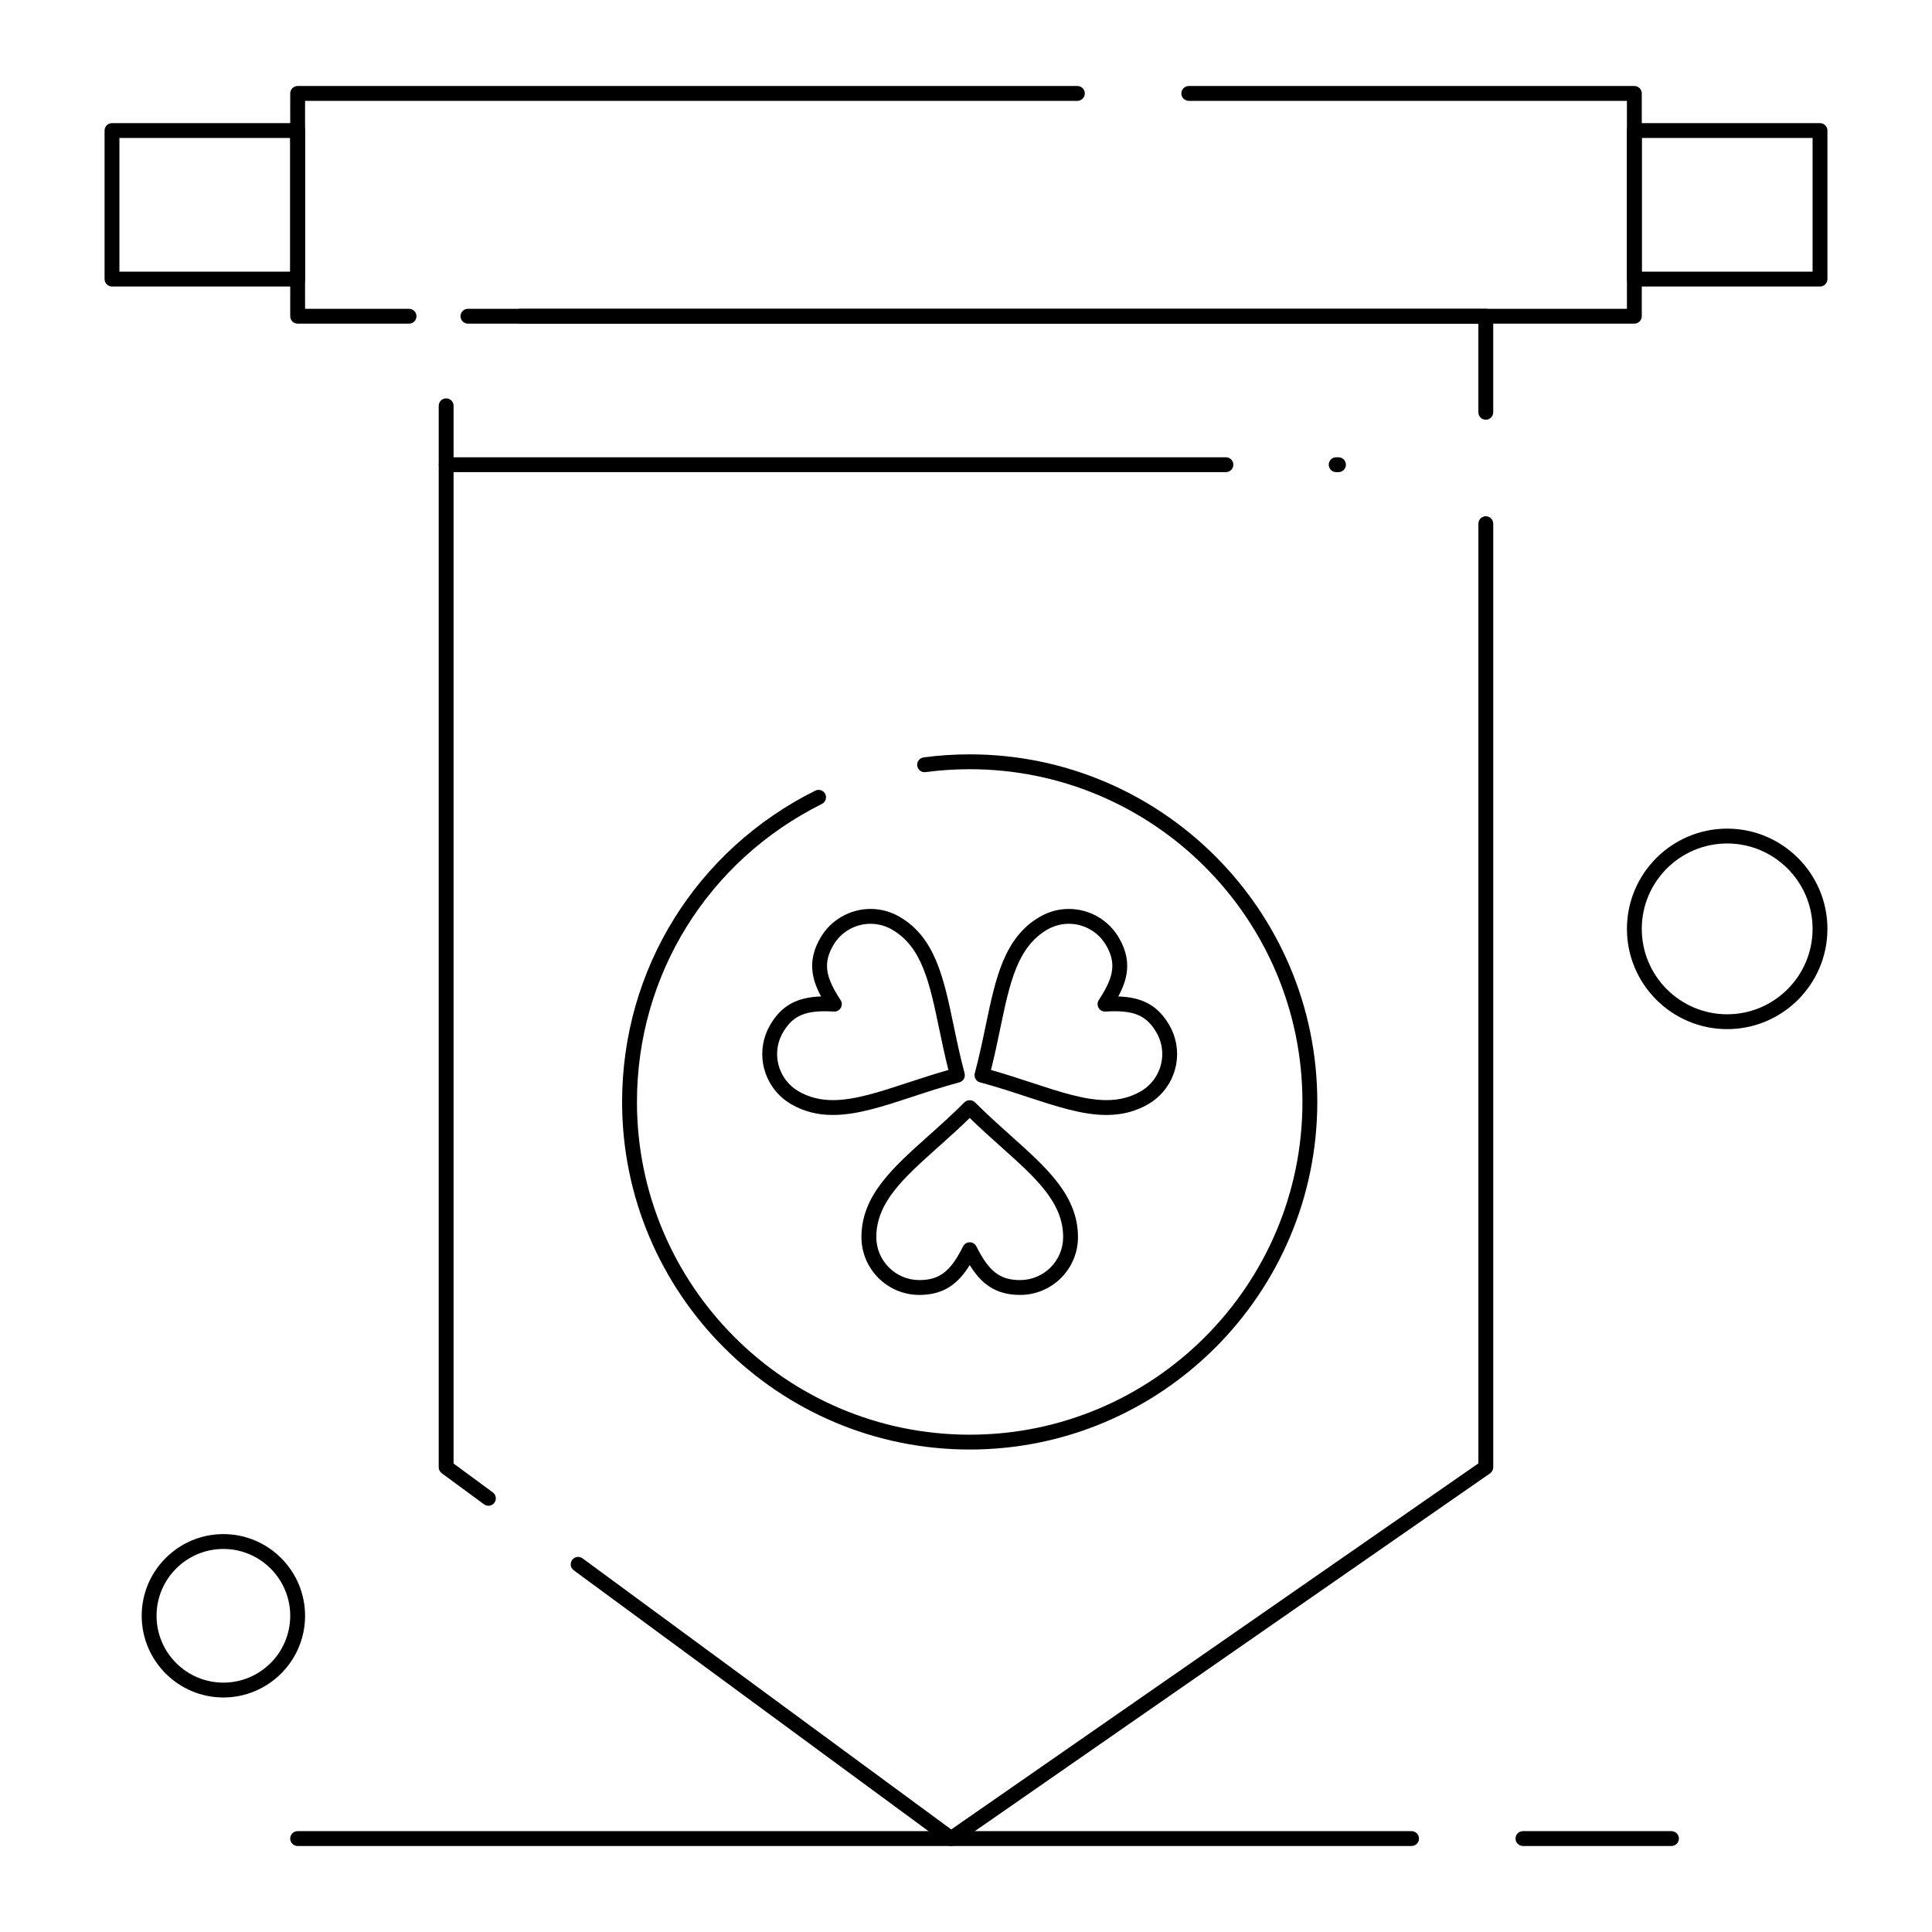
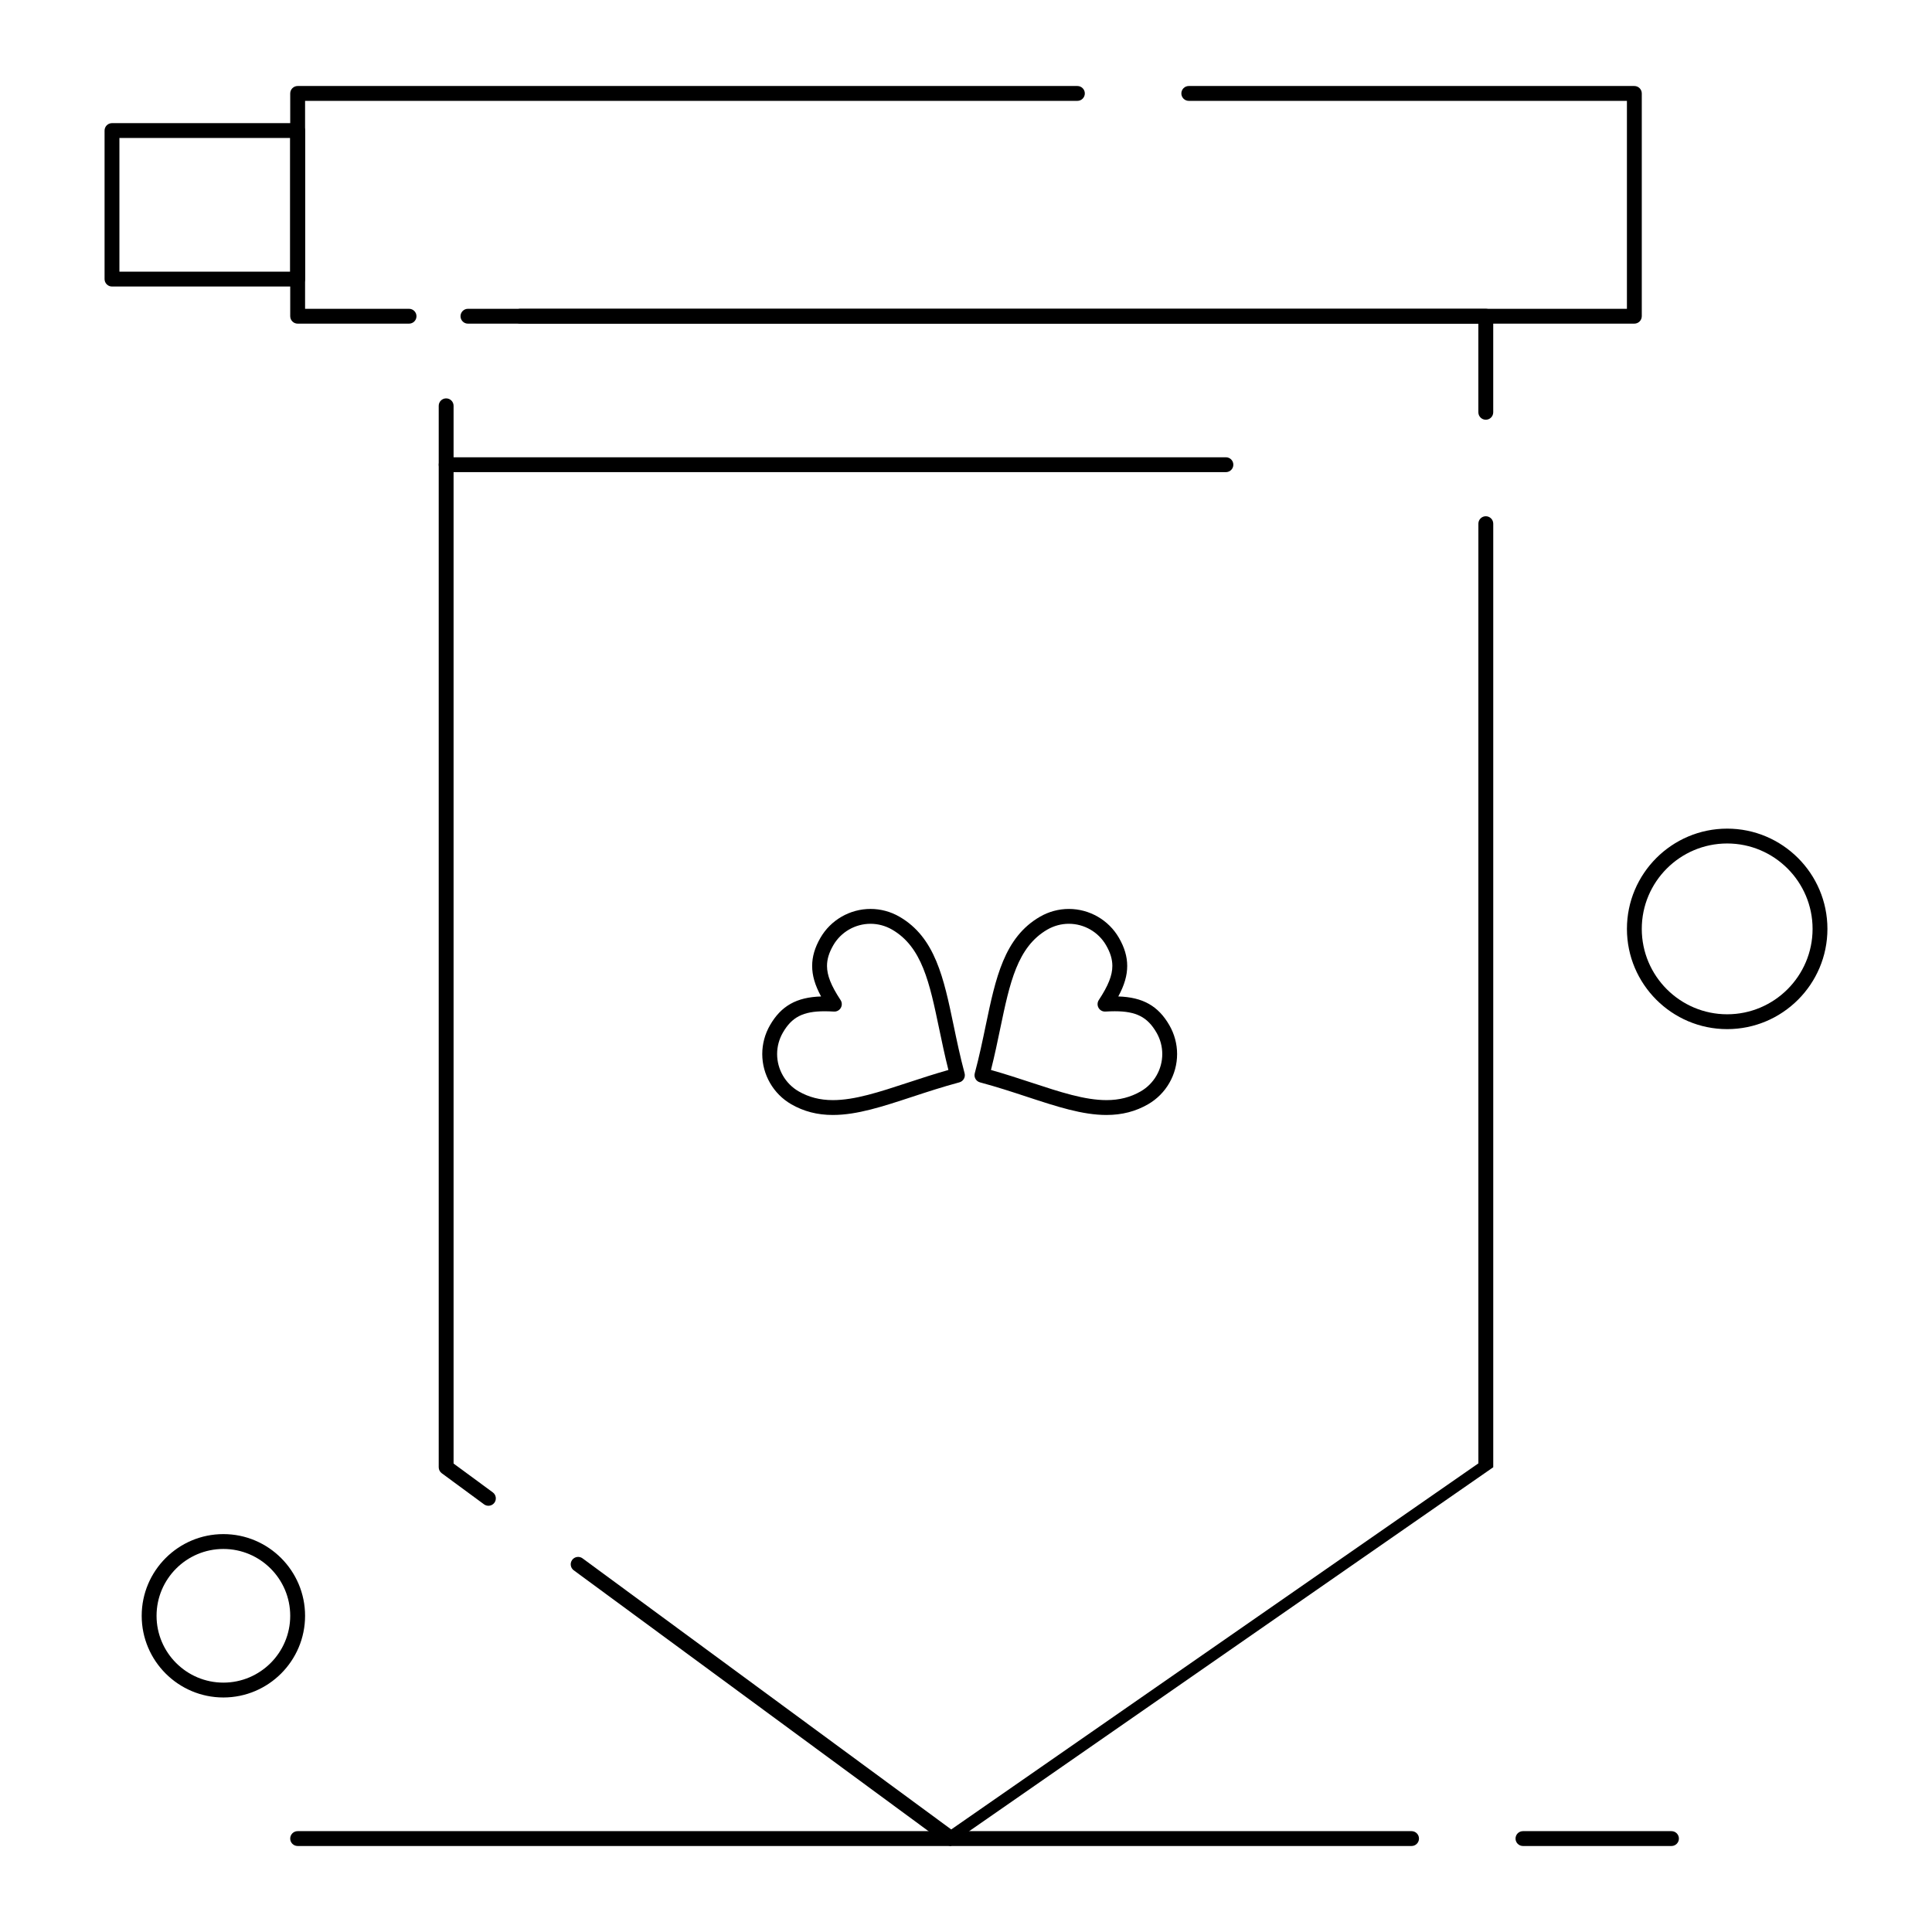
<svg xmlns="http://www.w3.org/2000/svg" fill="#000000" width="800px" height="800px" version="1.1" viewBox="144 144 512 512">
  <g>
-     <path d="m396.06 633.21c-0.41 0-0.82-0.129-1.168-0.383l-98.844-72.68c-0.875-0.645-1.062-1.875-0.422-2.75 0.645-0.875 1.875-1.062 2.75-0.422l97.711 71.848 139.7-97.012v-249.03c0-1.086 0.883-1.969 1.969-1.969 1.086 0 1.969 0.883 1.969 1.969v250.06c0 0.645-0.316 1.25-0.844 1.617l-141.7 98.398c-0.34 0.234-0.734 0.352-1.125 0.352zm-122.63-90.168c-0.406 0-0.812-0.125-1.164-0.383l-11.195-8.234c-0.508-0.367-0.805-0.957-0.805-1.582v-281.3c0-1.086 0.883-1.969 1.969-1.969 1.086 0 1.969 0.883 1.969 1.969v280.31l10.395 7.644c0.875 0.645 1.062 1.875 0.422 2.75-0.387 0.523-0.984 0.801-1.59 0.801zm264.32-287.81c-1.086 0-1.969-0.883-1.969-1.969v-23.492h-267.77c-1.086 0-1.969-0.883-1.969-1.969s0.883-1.969 1.969-1.969h269.74c1.086 0 1.969 0.883 1.969 1.969v25.461c0 1.09-0.883 1.969-1.969 1.969z" />
-     <path d="m414.34 487.17c-6.59 0-10.359-3.059-13.355-7.914-2.996 4.852-6.766 7.914-13.355 7.914-8.457 0-15.34-6.875-15.34-15.324 0-10.957 8.207-18.301 17.715-26.801 3.117-2.785 6.34-5.668 9.586-8.922 0.738-0.738 2.047-0.738 2.785 0 3.25 3.254 6.473 6.133 9.586 8.922 9.504 8.5 17.715 15.844 17.715 26.801 0.004 8.453-6.879 15.324-15.336 15.324zm-13.352-13.953c0.746 0 1.426 0.422 1.762 1.086 3.34 6.676 6.262 8.93 11.594 8.93 6.289 0 11.402-5.109 11.402-11.387 0-9.199-7.238-15.672-16.402-23.867-2.715-2.426-5.508-4.93-8.355-7.699-2.848 2.769-5.641 5.269-8.355 7.699-9.164 8.195-16.402 14.668-16.402 23.867 0 6.277 5.113 11.387 11.402 11.387 5.332 0 8.258-2.254 11.594-8.93 0.332-0.664 1.016-1.086 1.762-1.086z" />
+     <path d="m396.06 633.21c-0.41 0-0.82-0.129-1.168-0.383l-98.844-72.68c-0.875-0.645-1.062-1.875-0.422-2.75 0.645-0.875 1.875-1.062 2.75-0.422l97.711 71.848 139.7-97.012v-249.03c0-1.086 0.883-1.969 1.969-1.969 1.086 0 1.969 0.883 1.969 1.969v250.06l-141.7 98.398c-0.34 0.234-0.734 0.352-1.125 0.352zm-122.63-90.168c-0.406 0-0.812-0.125-1.164-0.383l-11.195-8.234c-0.508-0.367-0.805-0.957-0.805-1.582v-281.3c0-1.086 0.883-1.969 1.969-1.969 1.086 0 1.969 0.883 1.969 1.969v280.31l10.395 7.644c0.875 0.645 1.062 1.875 0.422 2.75-0.387 0.523-0.984 0.801-1.59 0.801zm264.32-287.81c-1.086 0-1.969-0.883-1.969-1.969v-23.492h-267.77c-1.086 0-1.969-0.883-1.969-1.969s0.883-1.969 1.969-1.969h269.74c1.086 0 1.969 0.883 1.969 1.969v25.461c0 1.09-0.883 1.969-1.969 1.969z" />
    <path d="m364.73 439.48c-4.117 0-7.734-0.934-11.059-2.856-4.727-2.734-7.664-7.828-7.664-13.293 0-2.68 0.711-5.324 2.059-7.652 2.945-5.102 7.023-7.41 13.527-7.606-1.637-3.035-2.363-5.566-2.363-8.094 0-2.453 0.715-4.887 2.188-7.438 2.723-4.727 7.812-7.664 13.281-7.664 2.68 0 5.328 0.711 7.66 2.059 9.492 5.481 11.746 16.281 14.355 28.781 0.852 4.074 1.73 8.289 2.914 12.711 0.281 1.051-0.344 2.129-1.391 2.41-4.426 1.188-8.523 2.531-12.484 3.832-7.844 2.578-14.617 4.809-21.023 4.809zm-2.203-27.484c-5.676 0-8.672 1.531-11.051 5.652-1 1.73-1.531 3.695-1.531 5.68 0 4.062 2.184 7.852 5.695 9.887 2.711 1.566 5.684 2.328 9.09 2.328 5.777 0 12.277-2.137 19.801-4.609 3.449-1.133 7-2.301 10.809-3.379-0.969-3.832-1.73-7.484-2.473-11.035-2.519-12.055-4.504-21.578-12.473-26.176-1.734-1-3.703-1.531-5.691-1.531-4.066 0-7.848 2.18-9.875 5.695-1.133 1.965-1.66 3.703-1.66 5.469 0 2.516 1.074 5.223 3.594 9.051 0.41 0.621 0.434 1.422 0.059 2.07-0.371 0.645-1.078 1.027-1.824 0.977-0.898-0.051-1.707-0.078-2.469-0.078z" />
    <path d="m437.23 439.48c-6.402 0-13.172-2.227-21.012-4.801-3.965-1.305-8.07-2.652-12.504-3.84-1.051-0.281-1.672-1.359-1.391-2.41 1.184-4.418 2.062-8.629 2.91-12.699 2.613-12.508 4.871-23.312 14.375-28.793 2.324-1.344 4.973-2.059 7.648-2.059 5.469 0 10.555 2.938 13.277 7.664 1.473 2.547 2.188 4.981 2.188 7.434 0 2.527-0.723 5.059-2.363 8.094 6.504 0.199 10.582 2.508 13.527 7.609 1.344 2.324 2.059 4.973 2.059 7.648 0 5.465-2.934 10.559-7.66 13.293-3.324 1.926-6.941 2.859-11.055 2.859zm-30.613-11.926c3.816 1.078 7.375 2.246 10.832 3.383 7.519 2.473 14.012 4.606 19.781 4.606 3.406 0 6.379-0.762 9.09-2.328 3.512-2.031 5.695-5.82 5.695-9.887 0-1.988-0.527-3.949-1.531-5.68-2.383-4.121-5.375-5.656-11.055-5.656-0.762 0-1.574 0.027-2.473 0.082-0.762 0.043-1.449-0.336-1.824-0.977-0.371-0.645-0.348-1.445 0.059-2.07 2.519-3.828 3.594-6.535 3.594-9.051 0-1.77-0.527-3.508-1.66-5.469-2.023-3.512-5.805-5.695-9.871-5.695-1.988 0-3.949 0.531-5.68 1.527-7.981 4.606-9.973 14.129-12.492 26.191-0.734 3.547-1.496 7.195-2.465 11.023z" />
-     <path d="m400.98 528.14c-50.793 0-92.117-41.32-92.117-92.113 0-35.141 19.617-66.754 51.191-82.5 0.973-0.484 2.156-0.09 2.641 0.883s0.09 2.152-0.883 2.641c-30.234 15.074-49.012 45.336-49.012 78.977 0 48.621 39.559 88.18 88.18 88.18s88.18-39.559 88.18-88.18c-0.004-48.625-39.559-88.18-88.18-88.18-3.91 0-7.844 0.262-11.695 0.773-1.078 0.145-2.066-0.613-2.211-1.691-0.145-1.078 0.613-2.066 1.691-2.211 4.023-0.535 8.133-0.809 12.215-0.809 50.793 0 92.117 41.324 92.117 92.117-0.004 50.789-41.328 92.113-92.117 92.113z" />
    <path d="m577.12 229.77h-295.2c-1.086 0-1.969-0.883-1.969-1.969s0.883-1.969 1.969-1.969h293.23v-55.102h-116.11c-1.086 0-1.969-0.883-1.969-1.969 0-1.086 0.883-1.969 1.969-1.969h118.08c1.086 0 1.969 0.883 1.969 1.969v59.039c-0.004 1.086-0.883 1.969-1.973 1.969zm-324.72 0h-29.52c-1.086 0-1.969-0.883-1.969-1.969v-59.039c0-1.086 0.883-1.969 1.969-1.969h206.64c1.086 0 1.969 0.883 1.969 1.969 0 1.086-0.883 1.969-1.969 1.969h-204.67v55.105h27.551c1.086 0 1.969 0.883 1.969 1.969 0 1.082-0.883 1.965-1.969 1.965z" />
-     <path d="m626.32 219.93h-49.199c-1.086 0-1.969-0.883-1.969-1.969v-39.359c0-1.086 0.883-1.969 1.969-1.969h49.199c1.086 0 1.969 0.883 1.969 1.969v39.359c0 1.086-0.883 1.969-1.969 1.969zm-47.234-3.938h45.266v-35.422h-45.266z" />
    <path d="m222.88 219.93h-49.199c-1.086 0-1.969-0.883-1.969-1.969v-39.359c0-1.086 0.883-1.969 1.969-1.969h49.199c1.086 0 1.969 0.883 1.969 1.969v39.359c0 1.086-0.883 1.969-1.969 1.969zm-47.234-3.938h45.266v-35.422h-45.266z" />
    <path d="m468.88 269.12h-206.64c-1.086 0-1.969-0.883-1.969-1.969s0.883-1.969 1.969-1.969h206.64c1.086 0 1.969 0.883 1.969 1.969 0 1.09-0.883 1.969-1.969 1.969z" />
-     <path d="m498.71 269.12h-0.613c-1.086 0-1.969-0.883-1.969-1.969s0.883-1.969 1.969-1.969h0.613c1.086 0 1.969 0.883 1.969 1.969 0 1.09-0.883 1.969-1.969 1.969z" />
    <path d="m586.96 633.21h-39.359c-1.086 0-1.969-0.883-1.969-1.969 0-1.086 0.883-1.969 1.969-1.969h39.359c1.086 0 1.969 0.883 1.969 1.969-0.004 1.086-0.883 1.969-1.969 1.969zm-68.883 0h-295.2c-1.086 0-1.969-0.883-1.969-1.969 0-1.086 0.883-1.969 1.969-1.969h295.2c1.086 0 1.969 0.883 1.969 1.969 0 1.086-0.883 1.969-1.969 1.969z" />
    <path d="m203.2 593.85c-11.938 0-21.648-9.711-21.648-21.648s9.711-21.648 21.648-21.648 21.648 9.711 21.648 21.648-9.711 21.648-21.648 21.648zm0-39.359c-9.766 0-17.711 7.945-17.711 17.711s7.945 17.711 17.711 17.711 17.711-7.945 17.711-17.711-7.945-17.711-17.711-17.711z" />
    <path d="m601.72 416.73c-14.648 0-26.566-11.918-26.566-26.566 0-14.648 11.918-26.566 26.566-26.566s26.566 11.918 26.566 26.566c0.004 14.648-11.918 26.566-26.566 26.566zm0-49.199c-12.48 0-22.633 10.152-22.633 22.633 0 12.48 10.152 22.633 22.633 22.633s22.633-10.152 22.633-22.633c0-12.48-10.152-22.633-22.633-22.633z" />
  </g>
</svg>